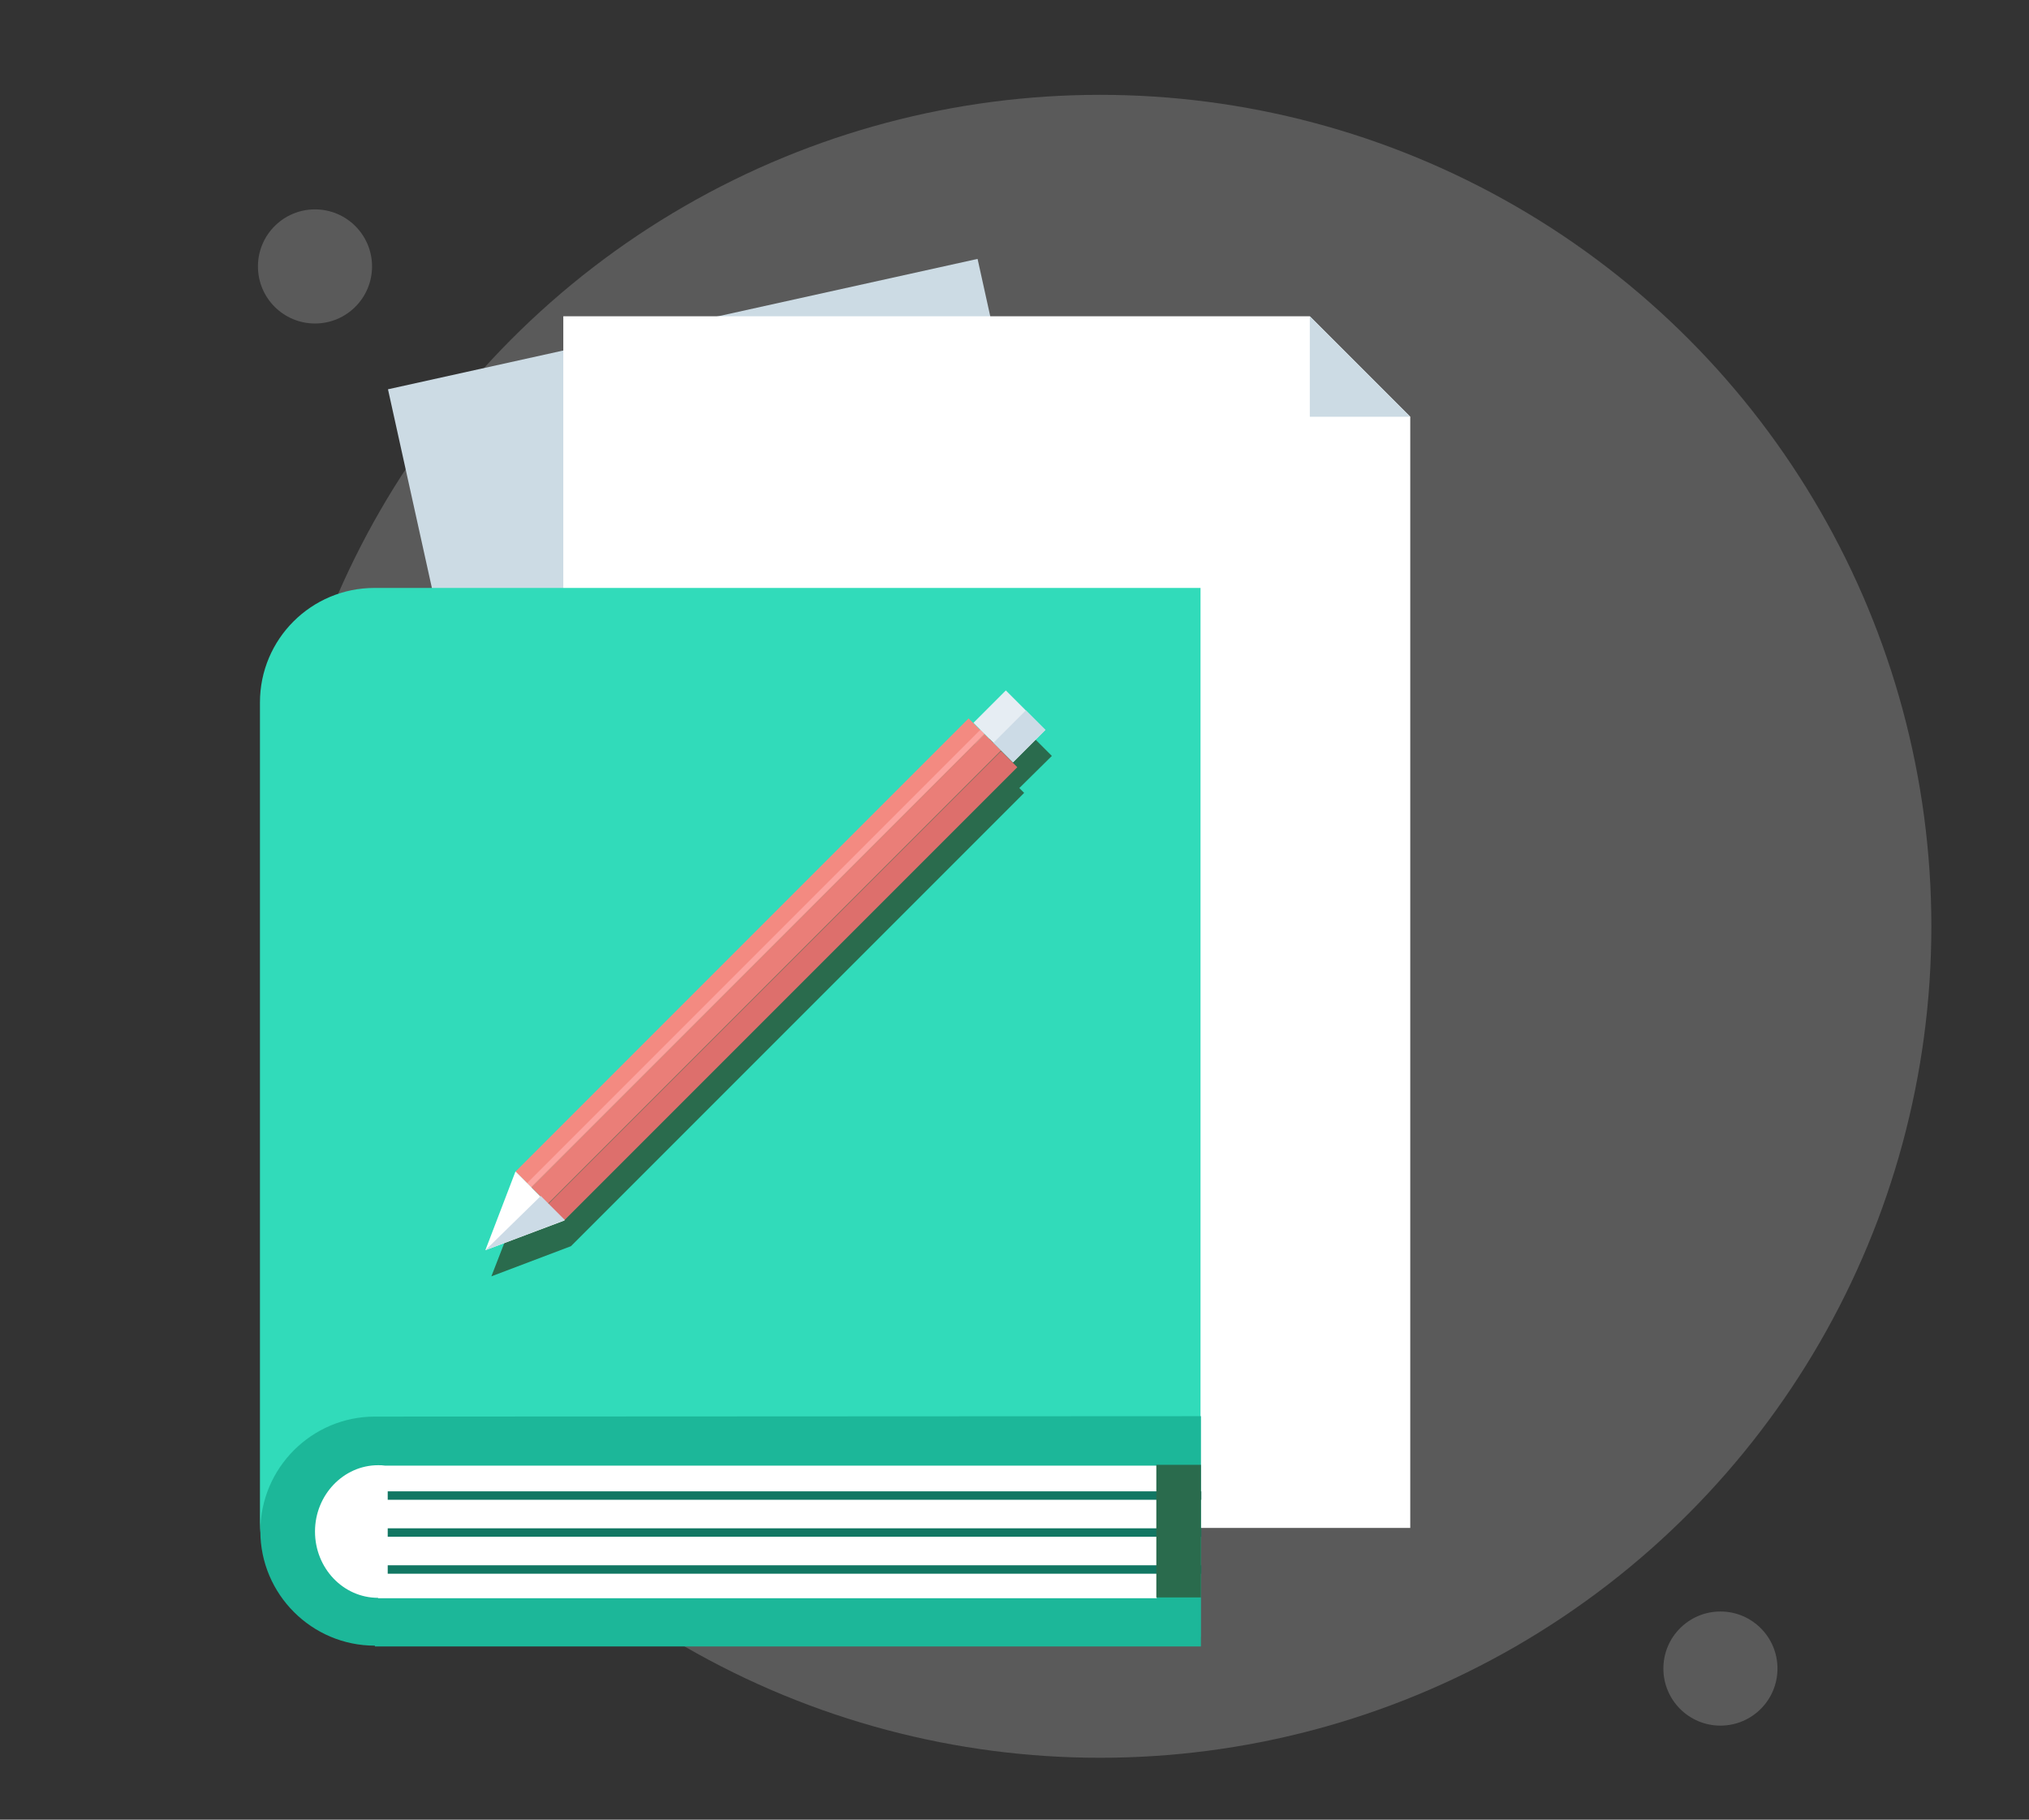
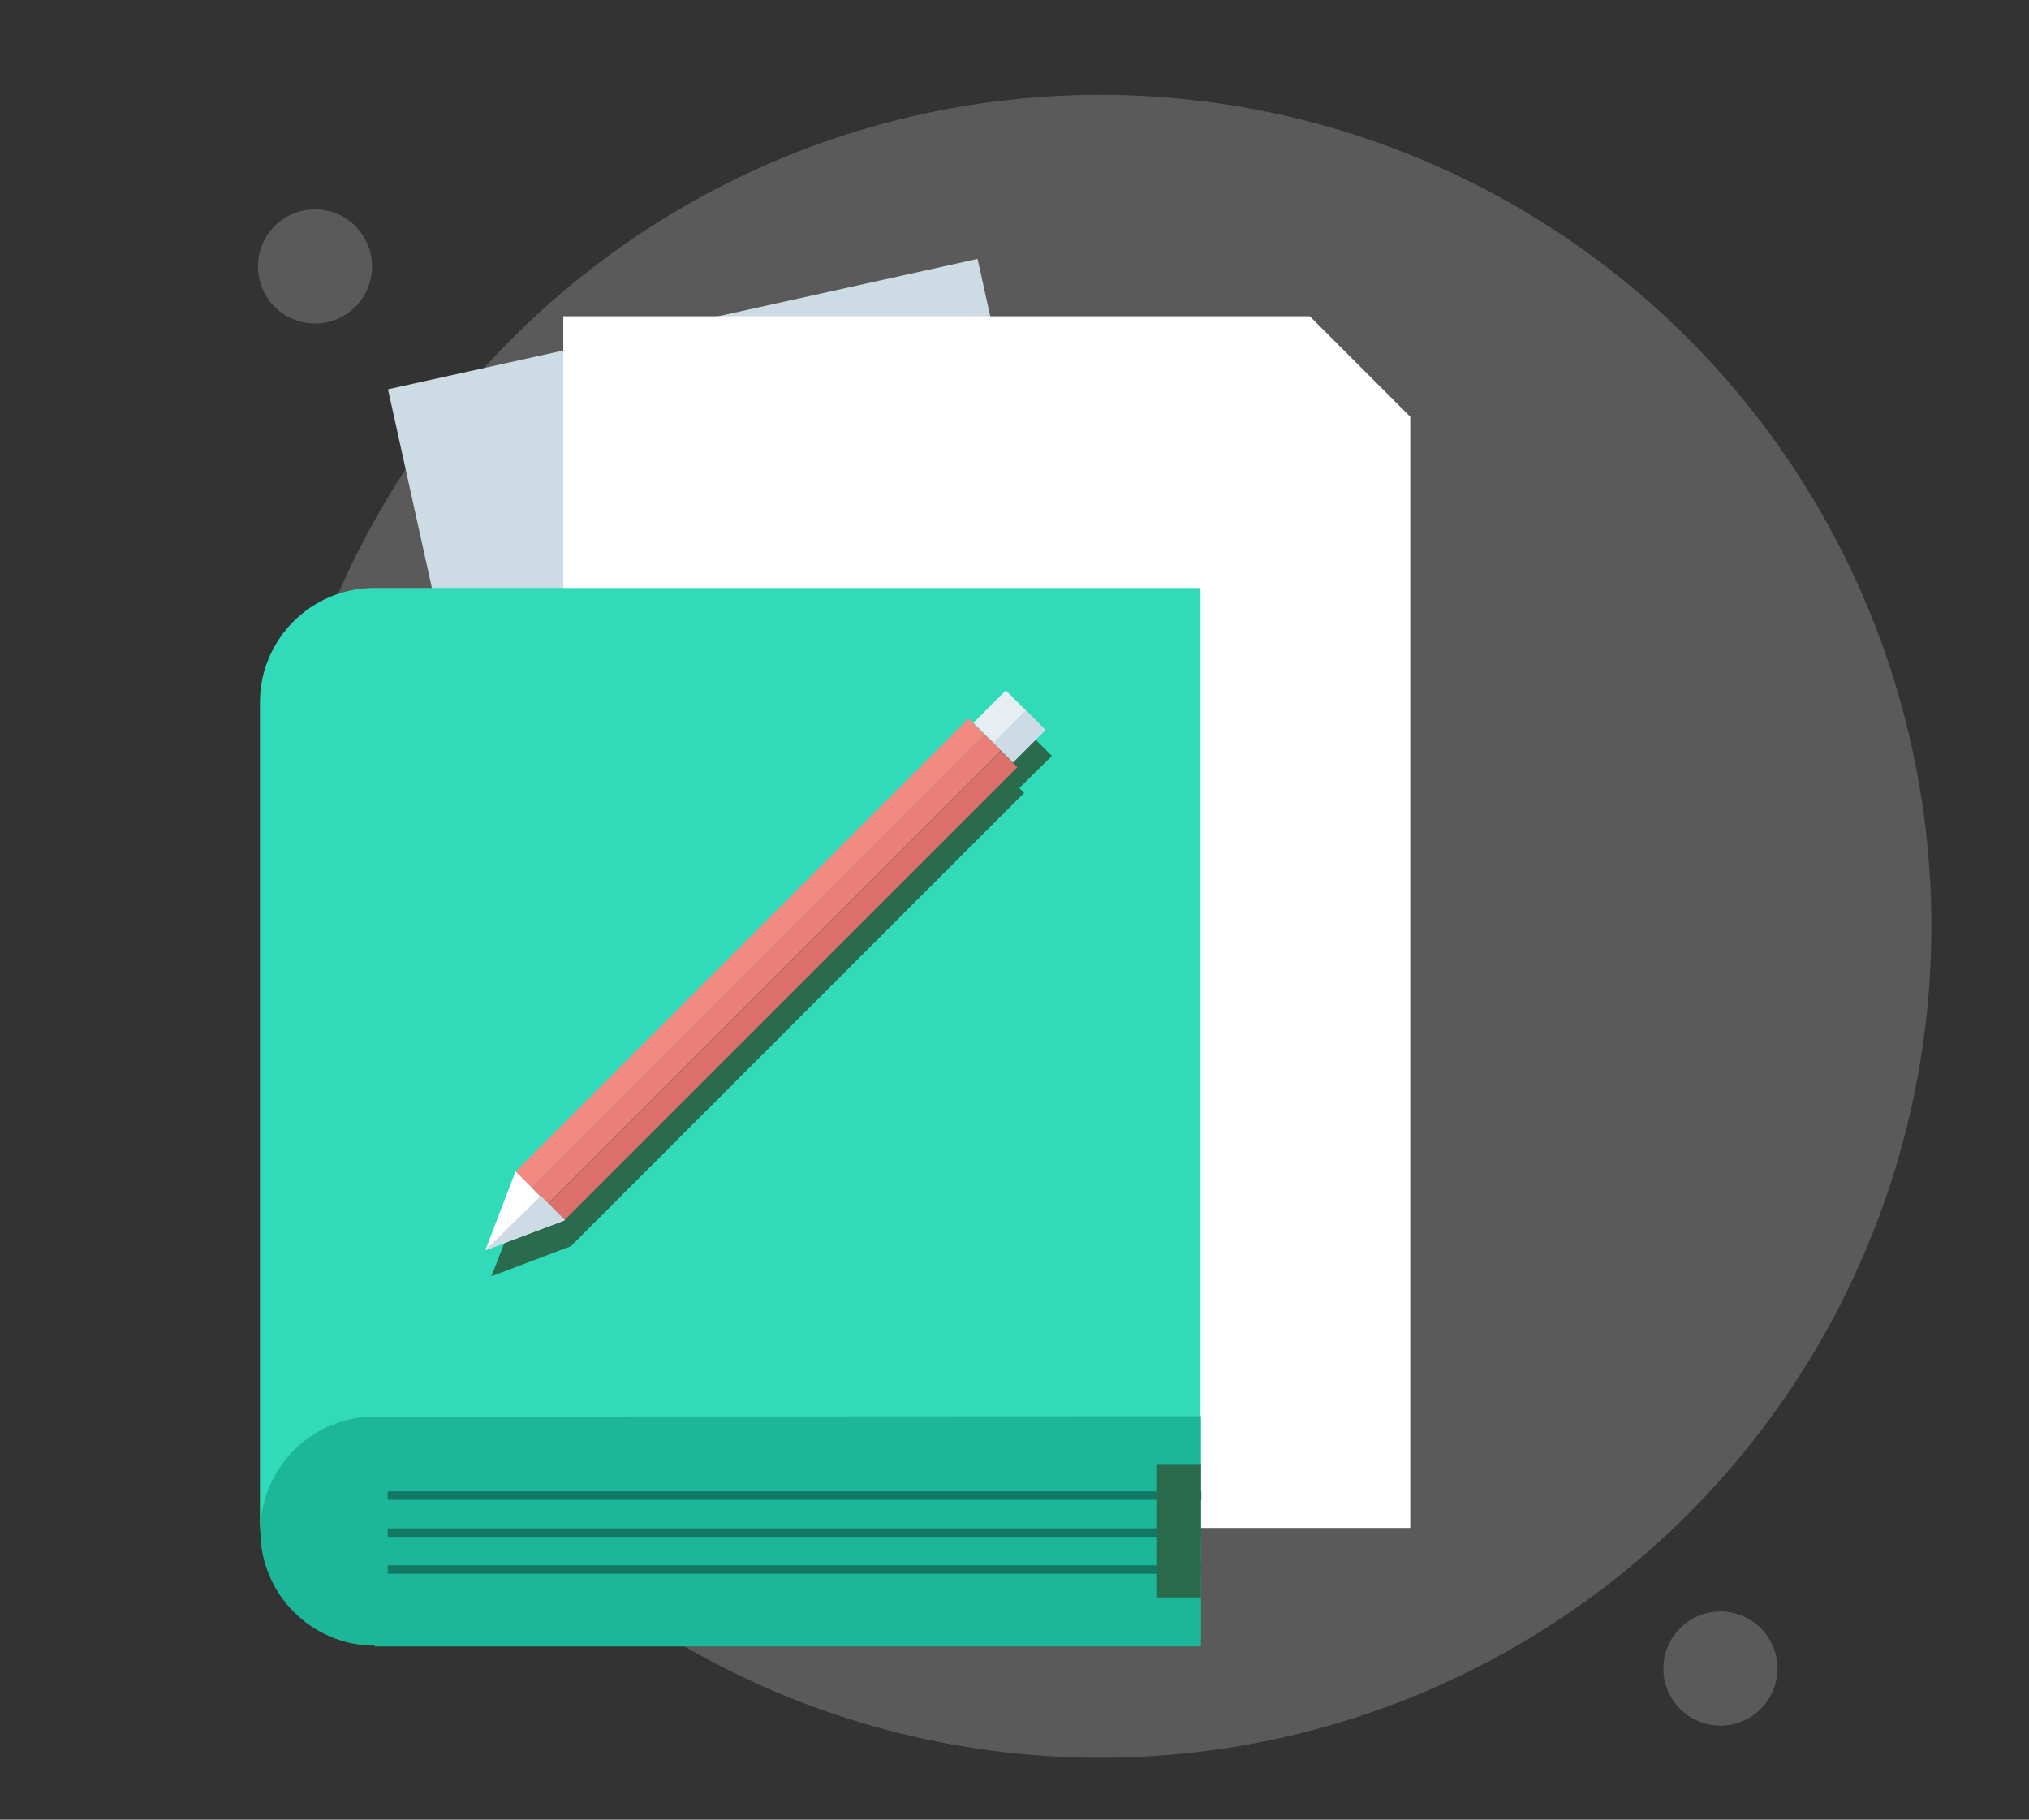
<svg xmlns="http://www.w3.org/2000/svg" enable-background="new 0 0 505 452.8" viewBox="0 0 505 452.8">
  <rect x="0" y="0" width="505" height="452.8" fill="#333333" stroke="none" />
  <circle cx="273.8" cy="230.5" fill="#f9f9f9" opacity=".2" r="206.9" />
  <path d="m116.6 78.3h150.2v203.2h-150.2z" fill="#ccdbe4" transform="matrix(.977 -.216 .216 .977 -34.267 45.555)" />
  <path d="m351 380.2h-210.8v-301.5h185.8l25 25z" fill="#fff" />
  <path d="m93.2 146.3c-15.7 0-28.5 12.7-28.5 28.5v204c.1 15.7 12.8 28.3 28.5 28.3v.2h205.6v-261z" fill="#31dbba" />
  <path d="m261.8 188.1-4.9-4.9-4.9-5-8.1 8.1-1.2-1.2-112.8 112.9-7.6 19.6 19.8-7.5 112.8-112.8-1.2-1.2z" fill="#2a6b4d" />
  <path d="m107 234.3h159.5v5.7h-159.5z" fill="#f38a81" transform="matrix(.707 -.707 .707 .707 -112.993 201.531)" />
  <path d="m111.1 238.3h159.5v5.7h-159.5z" fill="#ea7e78" transform="matrix(.707 -.707 .707 .707 -114.669 205.588)" />
  <path d="m115.1 242.4h159.5v5.7h-159.5z" fill="#dd6f6c" transform="matrix(.707 -.707 .707 .707 -116.352 209.649)" />
-   <path d="m108.4 237.8h159.6v1.4h-159.6z" fill="#fca39f" transform="matrix(.707 -.707 .707 .707 -113.559 202.908)" />
  <path d="m245.6 173.8h11.4v13.9h-11.4z" fill="#e6edf3" transform="matrix(.707 -.707 .707 .707 -54.23 230.628)" />
  <path d="m248.1 179.8h11.4v6.9h-11.4z" fill="#ccdbe6" transform="matrix(.707 -.707 .707 .707 -55.259 233.112)" />
  <path d="m140.5 303.7-19.7 7.4 7.5-19.6z" fill="#fff" />
  <path d="m140.6 303.6-19.8 7.5 13.8-13.5z" fill="#ccdbe6" />
  <path d="m298.9 352.4v57.3h-205.6v-.2c-15.7 0-28.5-12.8-28.5-28.5s12.8-28.5 28.5-28.5z" fill="#1cb799" />
-   <path d="m95.8 364.7c-.6-.1-1.1-.1-1.7-.1-8.6 0-15.7 7.4-15.7 16.5s7 16.5 15.7 16.5v.1h193.8v-33z" fill="#fff" />
  <g fill="#127763">
    <path d="m96.5 380.3h202.5v2.1h-202.5z" />
    <path d="m96.5 371.1h202.5v2.1h-202.5z" />
    <path d="m96.5 389.5h202.5v2.1h-202.5z" />
  </g>
  <path d="m287.8 364.5h11.1v33h-11.1z" fill="#2a6b4d" />
-   <path d="m326 78.7v25h25" fill="#ccdbe4" />
  <circle cx="78.4" cy="66.3" fill="#f9f9f9" opacity=".2" r="14.2" />
  <circle cx="428.2" cy="415.2" fill="#f9f9f9" opacity=".2" r="14.2" />
</svg>